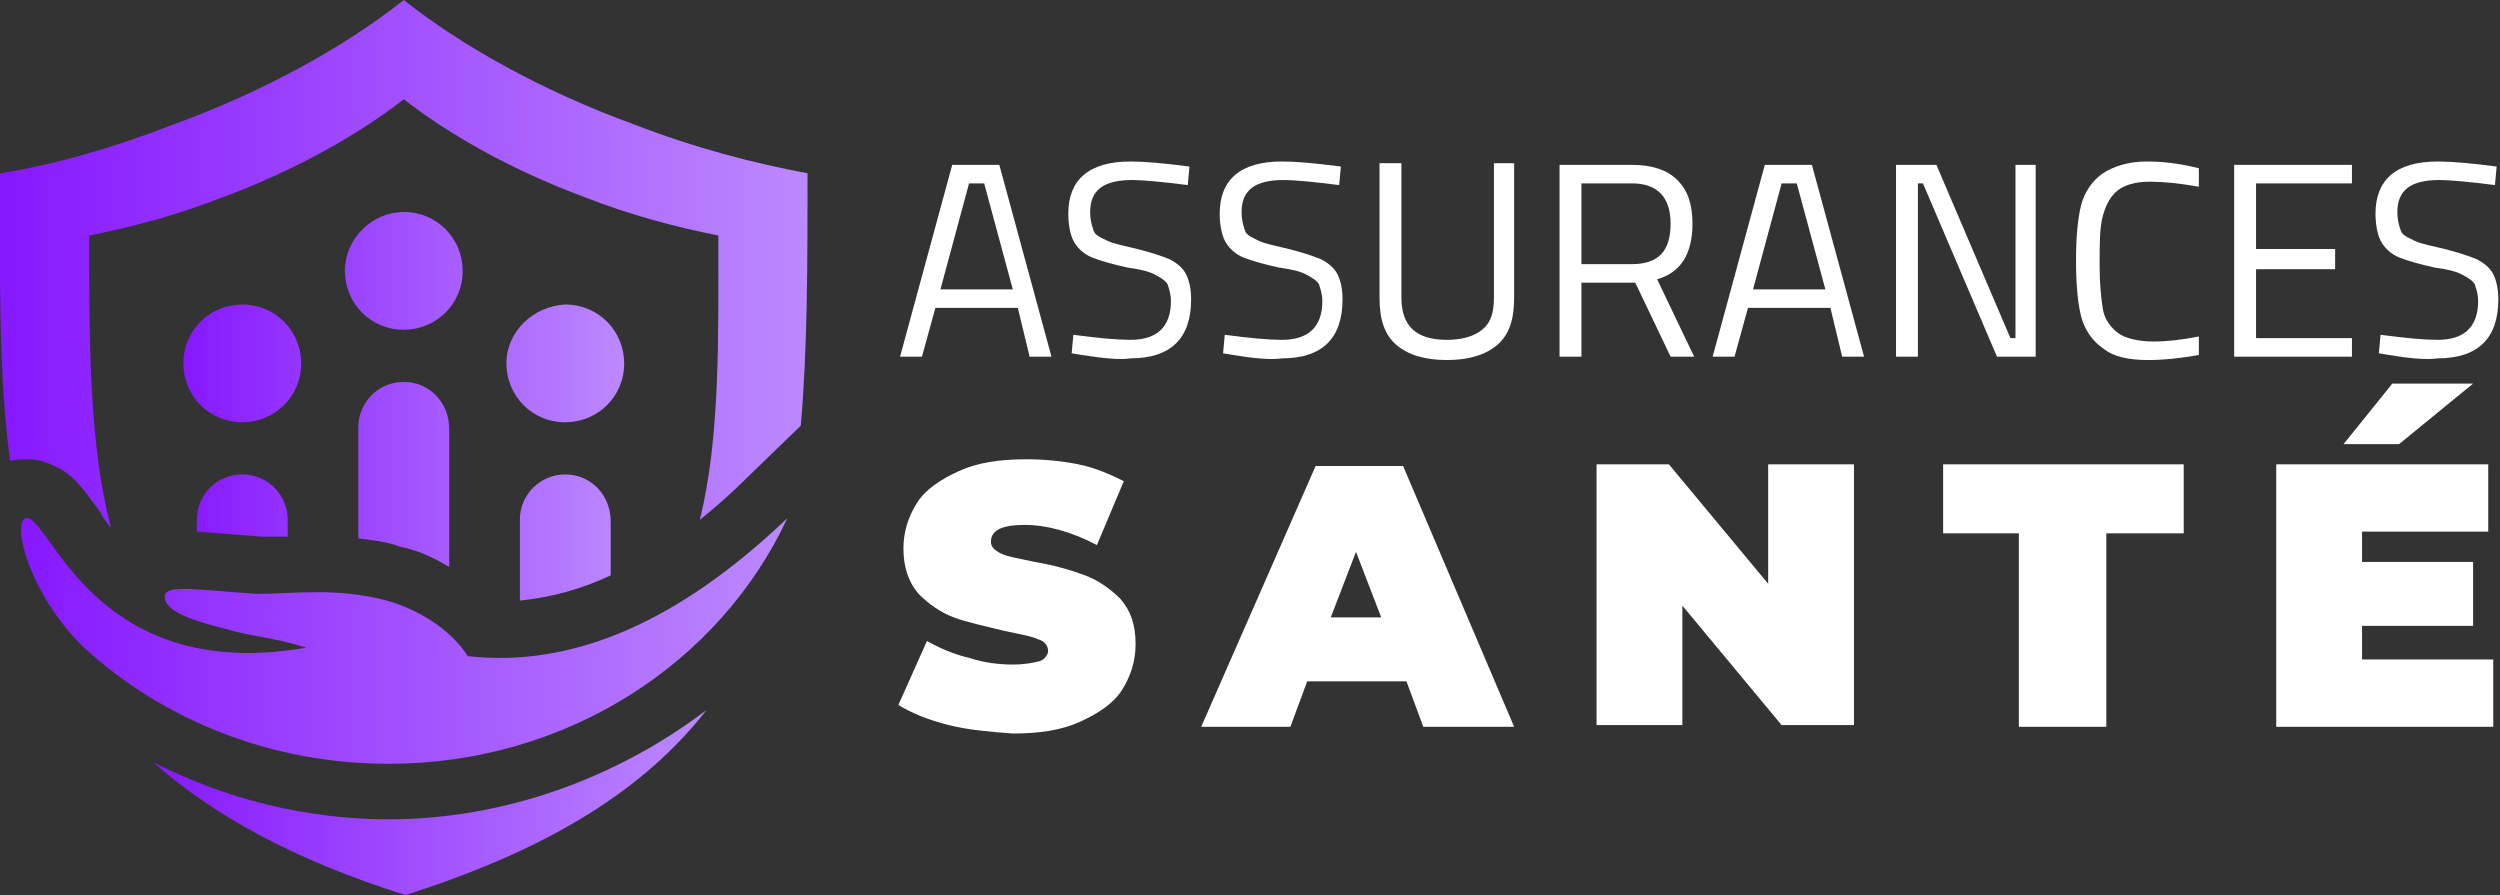
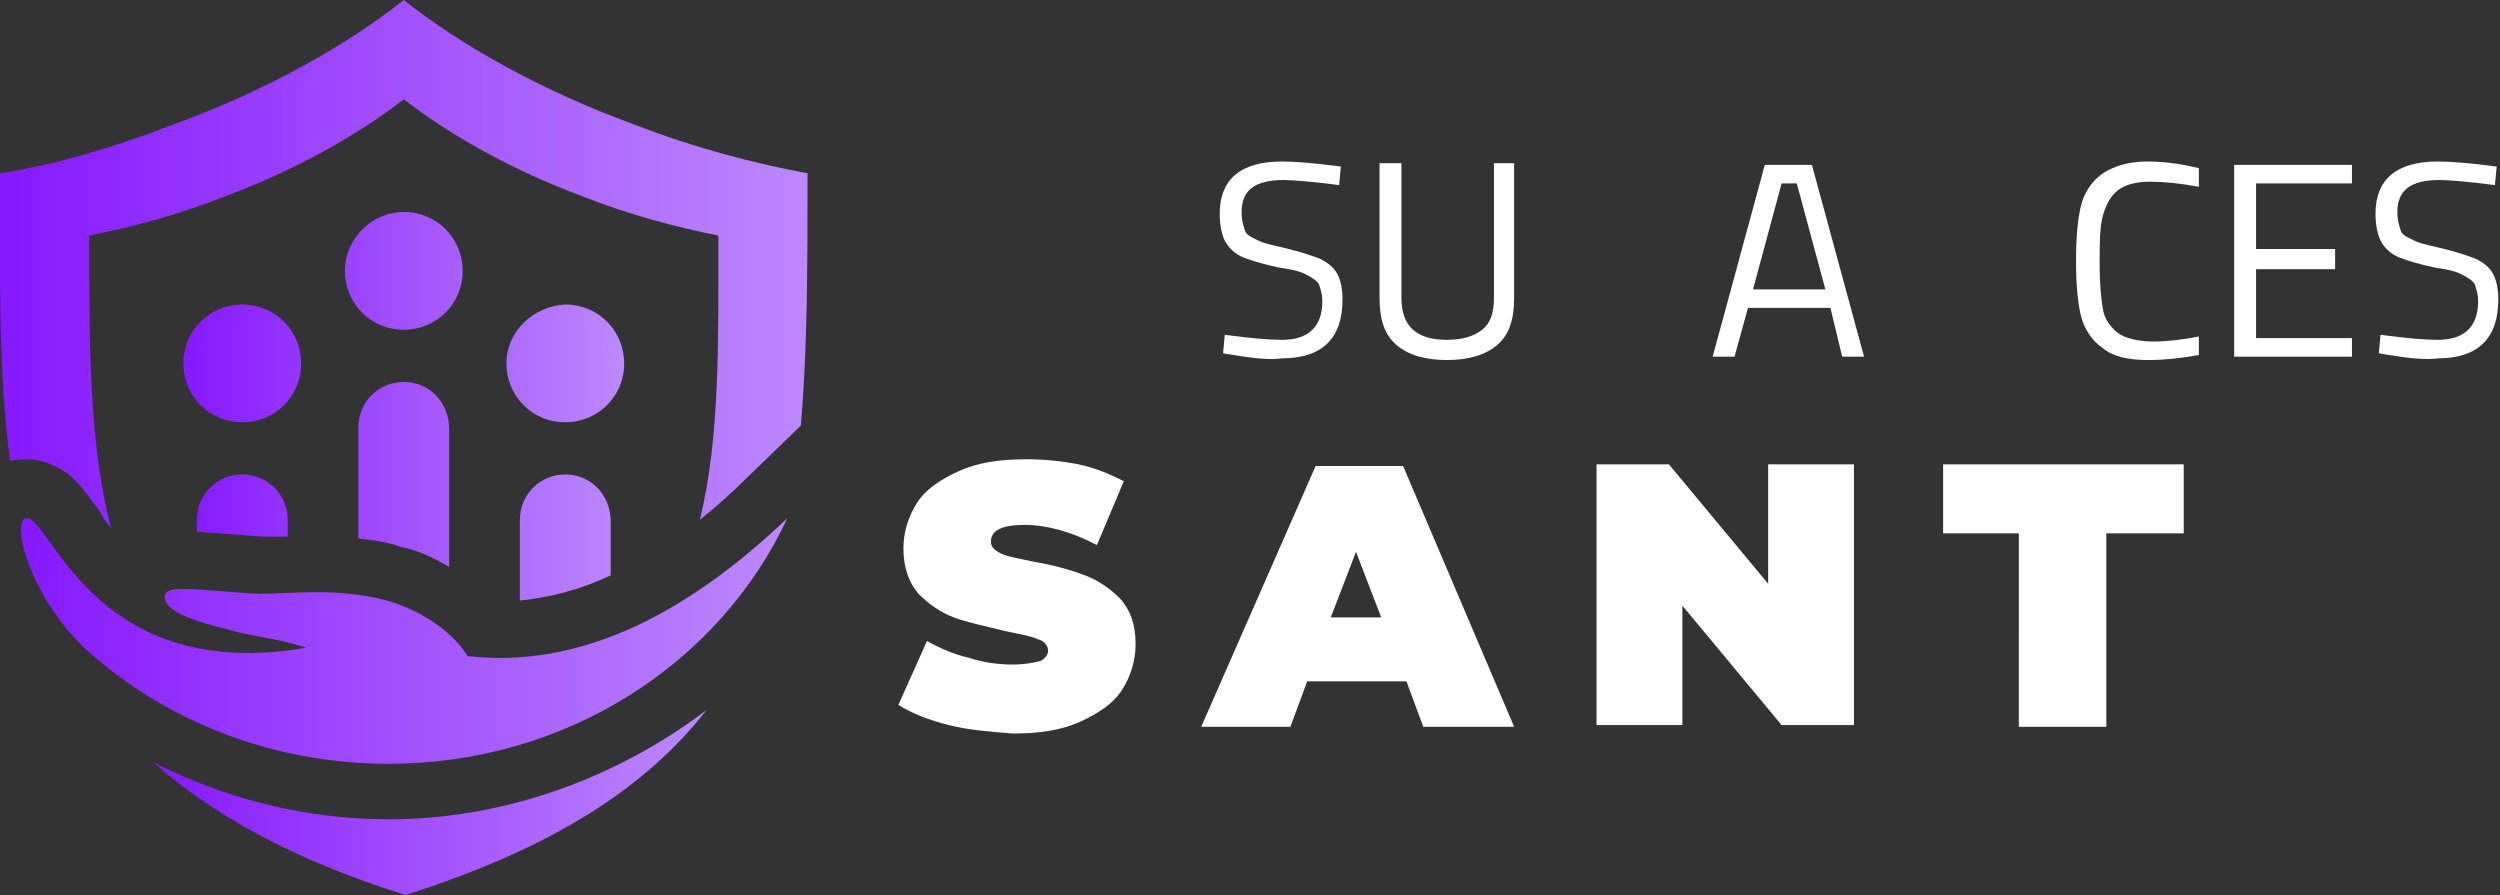
<svg xmlns="http://www.w3.org/2000/svg" version="1.1" id="Layer_1" x="0px" y="0px" width="148.6px" height="53.2px" viewBox="0 0 148.6 53.2" style="enable-background:new 0 0 148.6 53.2;" xml:space="preserve">
  <rect x="0" y="0" width="148.6" height="53.2" fill="#333333" stroke="none" />
  <style type="text/css">
	.st0{fill-rule:evenodd;clip-rule:evenodd;fill:url(#SVGID_1_);}
	.st1{fill-rule:evenodd;clip-rule:evenodd;fill:url(#SVGID_2_);}
	.st2{fill-rule:evenodd;clip-rule:evenodd;fill:url(#SVGID_3_);}
	.st3{fill-rule:evenodd;clip-rule:evenodd;fill:url(#SVGID_4_);}
	.st4{fill:#FFFFFF;}
</style>
  <g>
    <linearGradient id="SVGID_1_" gradientUnits="userSpaceOnUse" x1="1.216" y1="38.011" x2="46.768" y2="38.011">
      <stop offset="0" style="stop-color:#8718FF" />
      <stop offset="1" style="stop-color:#BC89FF" />
    </linearGradient>
    <path class="st0" d="M23,35.7c1.8,0.5,3.8,1.7,4.8,3.3c6.2,0.7,12.5-2,19-8.2c-4,8.6-13.1,14.6-23.7,14.6c-7,0-13.4-2.6-18.1-6.9   c0,0,0,0,0,0c-3.2-3.1-4.3-7.3-3.5-7.7c0,0,0.1,0,0.1,0c0,0,0.1,0,0.1,0c1.5,0.6,4.3,9.8,16.5,7.7c-1.8-0.6-3.5-0.7-4.7-1.1   c-2.5-0.6-3.8-1.2-3.7-2c0.1-0.7,2.2-0.3,5.5-0.1C17.4,35.3,20,34.9,23,35.7" />
    <linearGradient id="SVGID_2_" gradientUnits="userSpaceOnUse" x1="0" y1="15.693" x2="47.984" y2="15.693">
      <stop offset="0" style="stop-color:#8718FF" />
      <stop offset="1" style="stop-color:#BC89FF" />
    </linearGradient>
    <path class="st1" d="M6.6,31.4c-1.3-5-1.3-10.9-1.3-17.4c2.5-0.5,5.2-1.2,8-2.3c4.3-1.6,8-3.7,10.7-5.8c2.7,2.1,6.4,4.2,10.7,5.8   c2.8,1.1,5.5,1.8,8,2.3c0,6.3,0.1,12-1.1,16.9c1-0.8,2-1.7,2.9-2.6l3.1-3c0.4-4.6,0.4-9.6,0.4-15c-3.2-0.6-6.7-1.5-10.3-2.9   C32.2,5.4,27.4,2.7,24,0c-3.4,2.7-8.2,5.4-13.7,7.4C6.7,8.8,3.2,9.8,0,10.3c0,6.2-0.1,11.9,0.6,17.1c0.3-0.1,0.7-0.1,1.1-0.1   c0.4,0,0.9,0.1,1.3,0.3c1.4,0.5,2.1,1.7,3,2.9C6.1,30.8,6.4,31.1,6.6,31.4" />
    <linearGradient id="SVGID_3_" gradientUnits="userSpaceOnUse" x1="9.037" y1="47.664" x2="41.847" y2="47.664">
      <stop offset="0" style="stop-color:#8718FF" />
      <stop offset="1" style="stop-color:#BC89FF" />
    </linearGradient>
    <path class="st2" d="M23.1,48.7c-4.9,0-9.7-1.2-14-3.4c3.5,3.1,8.3,5.8,15,7.9c8.8-2.8,14.3-6.4,17.9-11   C36.6,46.3,29.9,48.7,23.1,48.7" />
    <linearGradient id="SVGID_4_" gradientUnits="userSpaceOnUse" x1="10.927" y1="24.165" x2="37.057" y2="24.165">
      <stop offset="0" style="stop-color:#8718FF" />
      <stop offset="1" style="stop-color:#BC89FF" />
    </linearGradient>
    <path class="st3" d="M14.4,25.1c1.9,0,3.5-1.5,3.5-3.5c0-1.9-1.5-3.5-3.5-3.5c-1.9,0-3.5,1.5-3.5,3.5   C10.9,23.6,12.5,25.1,14.4,25.1 M24,22.7c-1.5,0-2.7,1.2-2.7,2.7V32c0.8,0.1,1.7,0.2,2.5,0.5c1,0.2,1.9,0.6,2.9,1.2v-8.2   C26.7,23.9,25.5,22.7,24,22.7z M20.5,16.1c0,1.9,1.5,3.5,3.5,3.5c1.9,0,3.5-1.5,3.5-3.5c0-1.9-1.5-3.5-3.5-3.5   C22.1,12.6,20.5,14.2,20.5,16.1z M33.6,28.2c-1.5,0-2.7,1.2-2.7,2.7v4.8c1.9-0.2,3.7-0.7,5.4-1.5v-3.2   C36.3,29.4,35.1,28.2,33.6,28.2z M30.1,21.6c0,1.9,1.5,3.5,3.5,3.5c1.9,0,3.5-1.5,3.5-3.5c0-1.9-1.5-3.5-3.5-3.5   C31.7,18.2,30.1,19.7,30.1,21.6z M17.1,31.9v-1c0-1.5-1.2-2.7-2.7-2.7c-1.5,0-2.7,1.2-2.7,2.7v0.7l0,0c1.3,0.1,2.6,0.2,3.9,0.3   C16.1,31.9,16.6,31.9,17.1,31.9z" />
  </g>
  <g>
    <g>
-       <path class="st4" d="M60.5,18.3h-4.9l-0.8,2.9h-1.3l3.1-11.4h2.8l3.1,11.4h-1.3L60.5,18.3z M55.9,17.2h4.3l-1.7-6.3h-0.9    L55.9,17.2z" />
-       <path class="st4" d="M64.3,21.1L63.7,21l0.1-1.1c1.5,0.2,2.6,0.3,3.4,0.3c1.6,0,2.4-0.8,2.4-2.3c0-0.4-0.1-0.7-0.2-1    c-0.1-0.2-0.4-0.4-0.8-0.6c-0.4-0.2-0.9-0.3-1.6-0.4c-0.9-0.2-1.6-0.4-2.1-0.6c-0.5-0.2-0.9-0.6-1.1-1c-0.2-0.4-0.3-1-0.3-1.6    c0-2,1.2-3.1,3.7-3.1c0.8,0,2,0.1,3.5,0.3L70.6,11c-1.6-0.2-2.7-0.3-3.3-0.3c-1.7,0-2.5,0.6-2.5,1.9c0,0.5,0.1,0.8,0.2,1.1    s0.4,0.4,0.8,0.6c0.4,0.2,1,0.3,1.8,0.5c0.8,0.2,1.4,0.4,1.9,0.6c0.4,0.2,0.8,0.5,1,0.9c0.2,0.4,0.3,0.9,0.3,1.5    c0,2.3-1.2,3.5-3.6,3.5C66.6,21.4,65.6,21.3,64.3,21.1z" />
      <path class="st4" d="M73.3,21.1L72.7,21l0.1-1.1c1.5,0.2,2.6,0.3,3.4,0.3c1.6,0,2.4-0.8,2.4-2.3c0-0.4-0.1-0.7-0.2-1    c-0.1-0.2-0.4-0.4-0.8-0.6c-0.4-0.2-0.9-0.3-1.6-0.4c-0.9-0.2-1.6-0.4-2.1-0.6c-0.5-0.2-0.9-0.6-1.1-1c-0.2-0.4-0.3-1-0.3-1.6    c0-2,1.2-3.1,3.7-3.1c0.8,0,2,0.1,3.5,0.3L79.6,11c-1.6-0.2-2.7-0.3-3.3-0.3c-1.7,0-2.5,0.6-2.5,1.9c0,0.5,0.1,0.8,0.2,1.1    s0.4,0.4,0.8,0.6c0.4,0.2,1,0.3,1.8,0.5c0.8,0.2,1.4,0.4,1.9,0.6c0.4,0.2,0.8,0.5,1,0.9c0.2,0.4,0.3,0.9,0.3,1.5    c0,2.3-1.2,3.5-3.6,3.5C75.5,21.4,74.5,21.3,73.3,21.1z" />
      <path class="st4" d="M83,20.5c-0.7-0.6-1-1.5-1-2.8v-8h1.3v8c0,1.7,0.9,2.5,2.7,2.5c0.9,0,1.6-0.2,2.1-0.6c0.5-0.4,0.7-1,0.7-1.9    v-8H90v8c0,1.3-0.3,2.2-1,2.8c-0.7,0.6-1.7,0.9-3,0.9S83.7,21.1,83,20.5z" />
-       <path class="st4" d="M92.8,9.8H97c1.2,0,2.1,0.3,2.7,0.9c0.6,0.6,0.9,1.4,0.9,2.6c0,1.8-0.7,2.9-2.1,3.3l2.2,4.6h-1.4l-2.1-4.4H94    v4.4h-1.3V9.8z M97,15.7c1.6,0,2.3-0.8,2.3-2.4c0-1.6-0.8-2.4-2.3-2.4h-3v4.8H97z" />
      <path class="st4" d="M108.8,18.3h-4.9l-0.8,2.9h-1.3l3.1-11.4h2.8l3.1,11.4h-1.3L108.8,18.3z M104.2,17.2h4.3l-1.7-6.3h-0.9    L104.2,17.2z" />
-       <path class="st4" d="M121,9.8v11.4h-2.3l-4.4-10.3h-0.3v10.3h-1.3V9.8h2.4l4.4,10.3h0.3V9.8H121z" />
      <path class="st4" d="M125,20.7c-0.6-0.4-1.1-1.1-1.3-1.9c-0.2-0.8-0.3-1.9-0.3-3.3c0-1.4,0.1-2.5,0.3-3.3c0.2-0.8,0.7-1.5,1.3-1.9    c0.6-0.4,1.5-0.7,2.6-0.7c0.9,0,1.9,0.1,3.1,0.4l0,1.1c-1.1-0.2-2.1-0.3-2.9-0.3c-0.9,0-1.5,0.2-1.9,0.5s-0.7,0.8-0.9,1.5    c-0.2,0.7-0.2,1.7-0.2,3c0,1.1,0.1,2,0.2,2.6s0.5,1.1,0.9,1.4s1.2,0.5,2.1,0.5c0.8,0,1.7-0.1,2.7-0.3l0,1.1    c-1.1,0.2-2.1,0.3-3,0.3C126.5,21.4,125.6,21.2,125,20.7z" />
      <path class="st4" d="M134.1,10.9v3.9h4.7V16h-4.7v4.1h5.7v1.1h-7V9.8h7v1.1H134.1z" />
      <path class="st4" d="M142,21.1l-0.6-0.1l0.1-1.1c1.5,0.2,2.6,0.3,3.4,0.3c1.6,0,2.4-0.8,2.4-2.3c0-0.4-0.1-0.7-0.2-1    c-0.1-0.2-0.4-0.4-0.8-0.6c-0.4-0.2-0.9-0.3-1.6-0.4c-0.9-0.2-1.6-0.4-2.1-0.6c-0.5-0.2-0.9-0.6-1.1-1c-0.2-0.4-0.3-1-0.3-1.6    c0-2,1.2-3.1,3.7-3.1c0.8,0,2,0.1,3.5,0.3l-0.1,1.1c-1.6-0.2-2.7-0.3-3.3-0.3c-1.7,0-2.5,0.6-2.5,1.9c0,0.5,0.1,0.8,0.2,1.1    s0.4,0.4,0.8,0.6c0.4,0.2,1,0.3,1.8,0.5c0.8,0.2,1.4,0.4,1.9,0.6c0.4,0.2,0.8,0.5,1,0.9c0.2,0.4,0.3,0.9,0.3,1.5    c0,2.3-1.2,3.5-3.6,3.5C144.2,21.4,143.2,21.3,142,21.1z" />
      <path class="st4" d="M56.4,43.1c-1.2-0.3-2.2-0.7-3-1.2l1.7-3.8c0.7,0.4,1.6,0.8,2.5,1c0.9,0.3,1.8,0.4,2.6,0.4    c0.7,0,1.2-0.1,1.6-0.2c0.3-0.1,0.5-0.4,0.5-0.6c0-0.3-0.2-0.6-0.6-0.7c-0.4-0.2-1.1-0.3-2-0.5c-1.2-0.3-2.2-0.5-3-0.8    c-0.8-0.3-1.5-0.8-2.1-1.4c-0.6-0.7-0.9-1.6-0.9-2.7c0-1,0.3-1.9,0.8-2.7c0.5-0.8,1.4-1.4,2.5-1.9s2.4-0.7,4-0.7    c1.1,0,2.1,0.1,3.1,0.3c1,0.2,1.9,0.6,2.7,1l-1.6,3.8c-1.5-0.8-3-1.2-4.3-1.2c-1.3,0-2,0.3-2,1c0,0.3,0.2,0.5,0.6,0.7    c0.4,0.2,1.1,0.3,2,0.5c1.2,0.2,2.2,0.5,3,0.8c0.8,0.3,1.5,0.8,2.1,1.4c0.6,0.7,0.9,1.5,0.9,2.7c0,1-0.3,1.9-0.8,2.7    c-0.5,0.8-1.4,1.4-2.5,1.9c-1.1,0.5-2.4,0.7-4,0.7C58.9,43.5,57.6,43.4,56.4,43.1z" />
      <path class="st4" d="M83.6,40.5h-5.9l-1,2.7h-5.3l6.8-15.5h5.2L90,43.2h-5.4L83.6,40.5z M82.1,36.7l-1.5-3.9l-1.5,3.9H82.1z" />
      <path class="st4" d="M110.2,27.6v15.5h-4.3l-5.9-7.1v7.1h-5.1V27.6h4.3l5.9,7.1v-7.1H110.2z" />
      <path class="st4" d="M120.1,31.7h-4.6v-4.1h14.3v4.1h-4.6v11.5h-5.2V31.7z" />
-       <path class="st4" d="M148.2,39.2v4h-12.9V27.6h12.6v4h-7.5v1.8h6.6v3.8h-6.6v2H148.2z M142.2,22.8h4.8l-4.4,3.6h-3.3L142.2,22.8z" />
    </g>
  </g>
</svg>